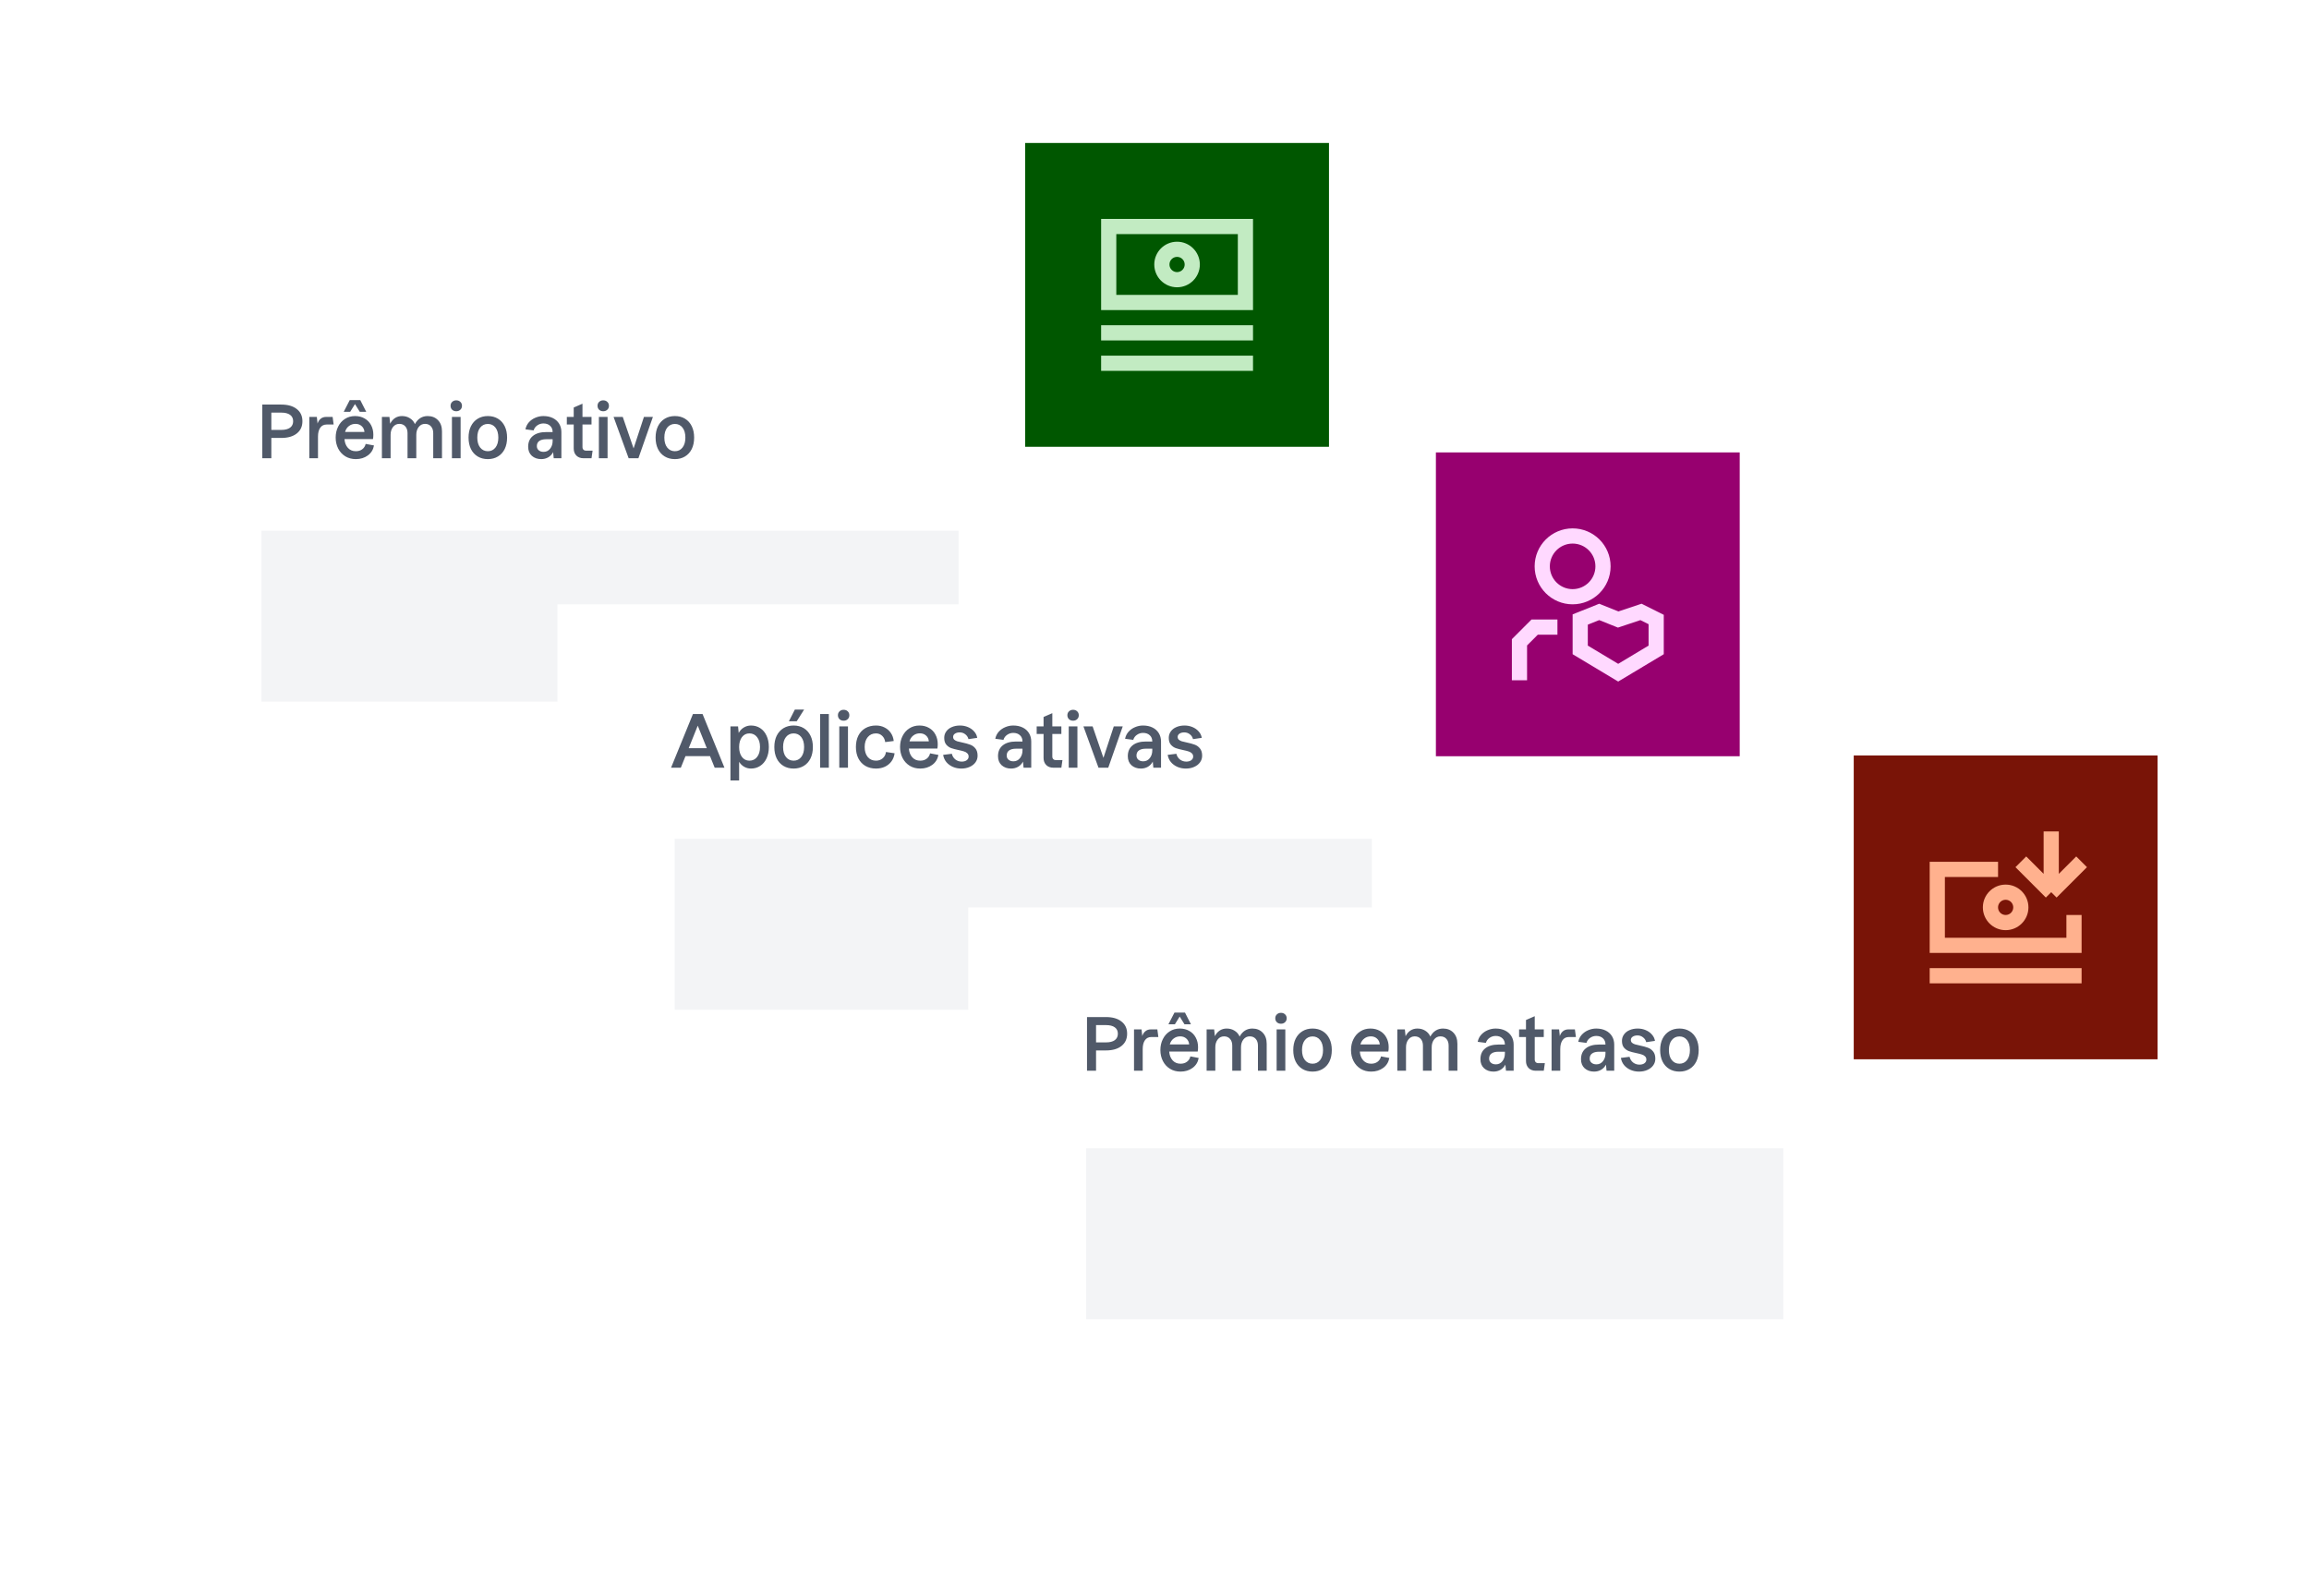
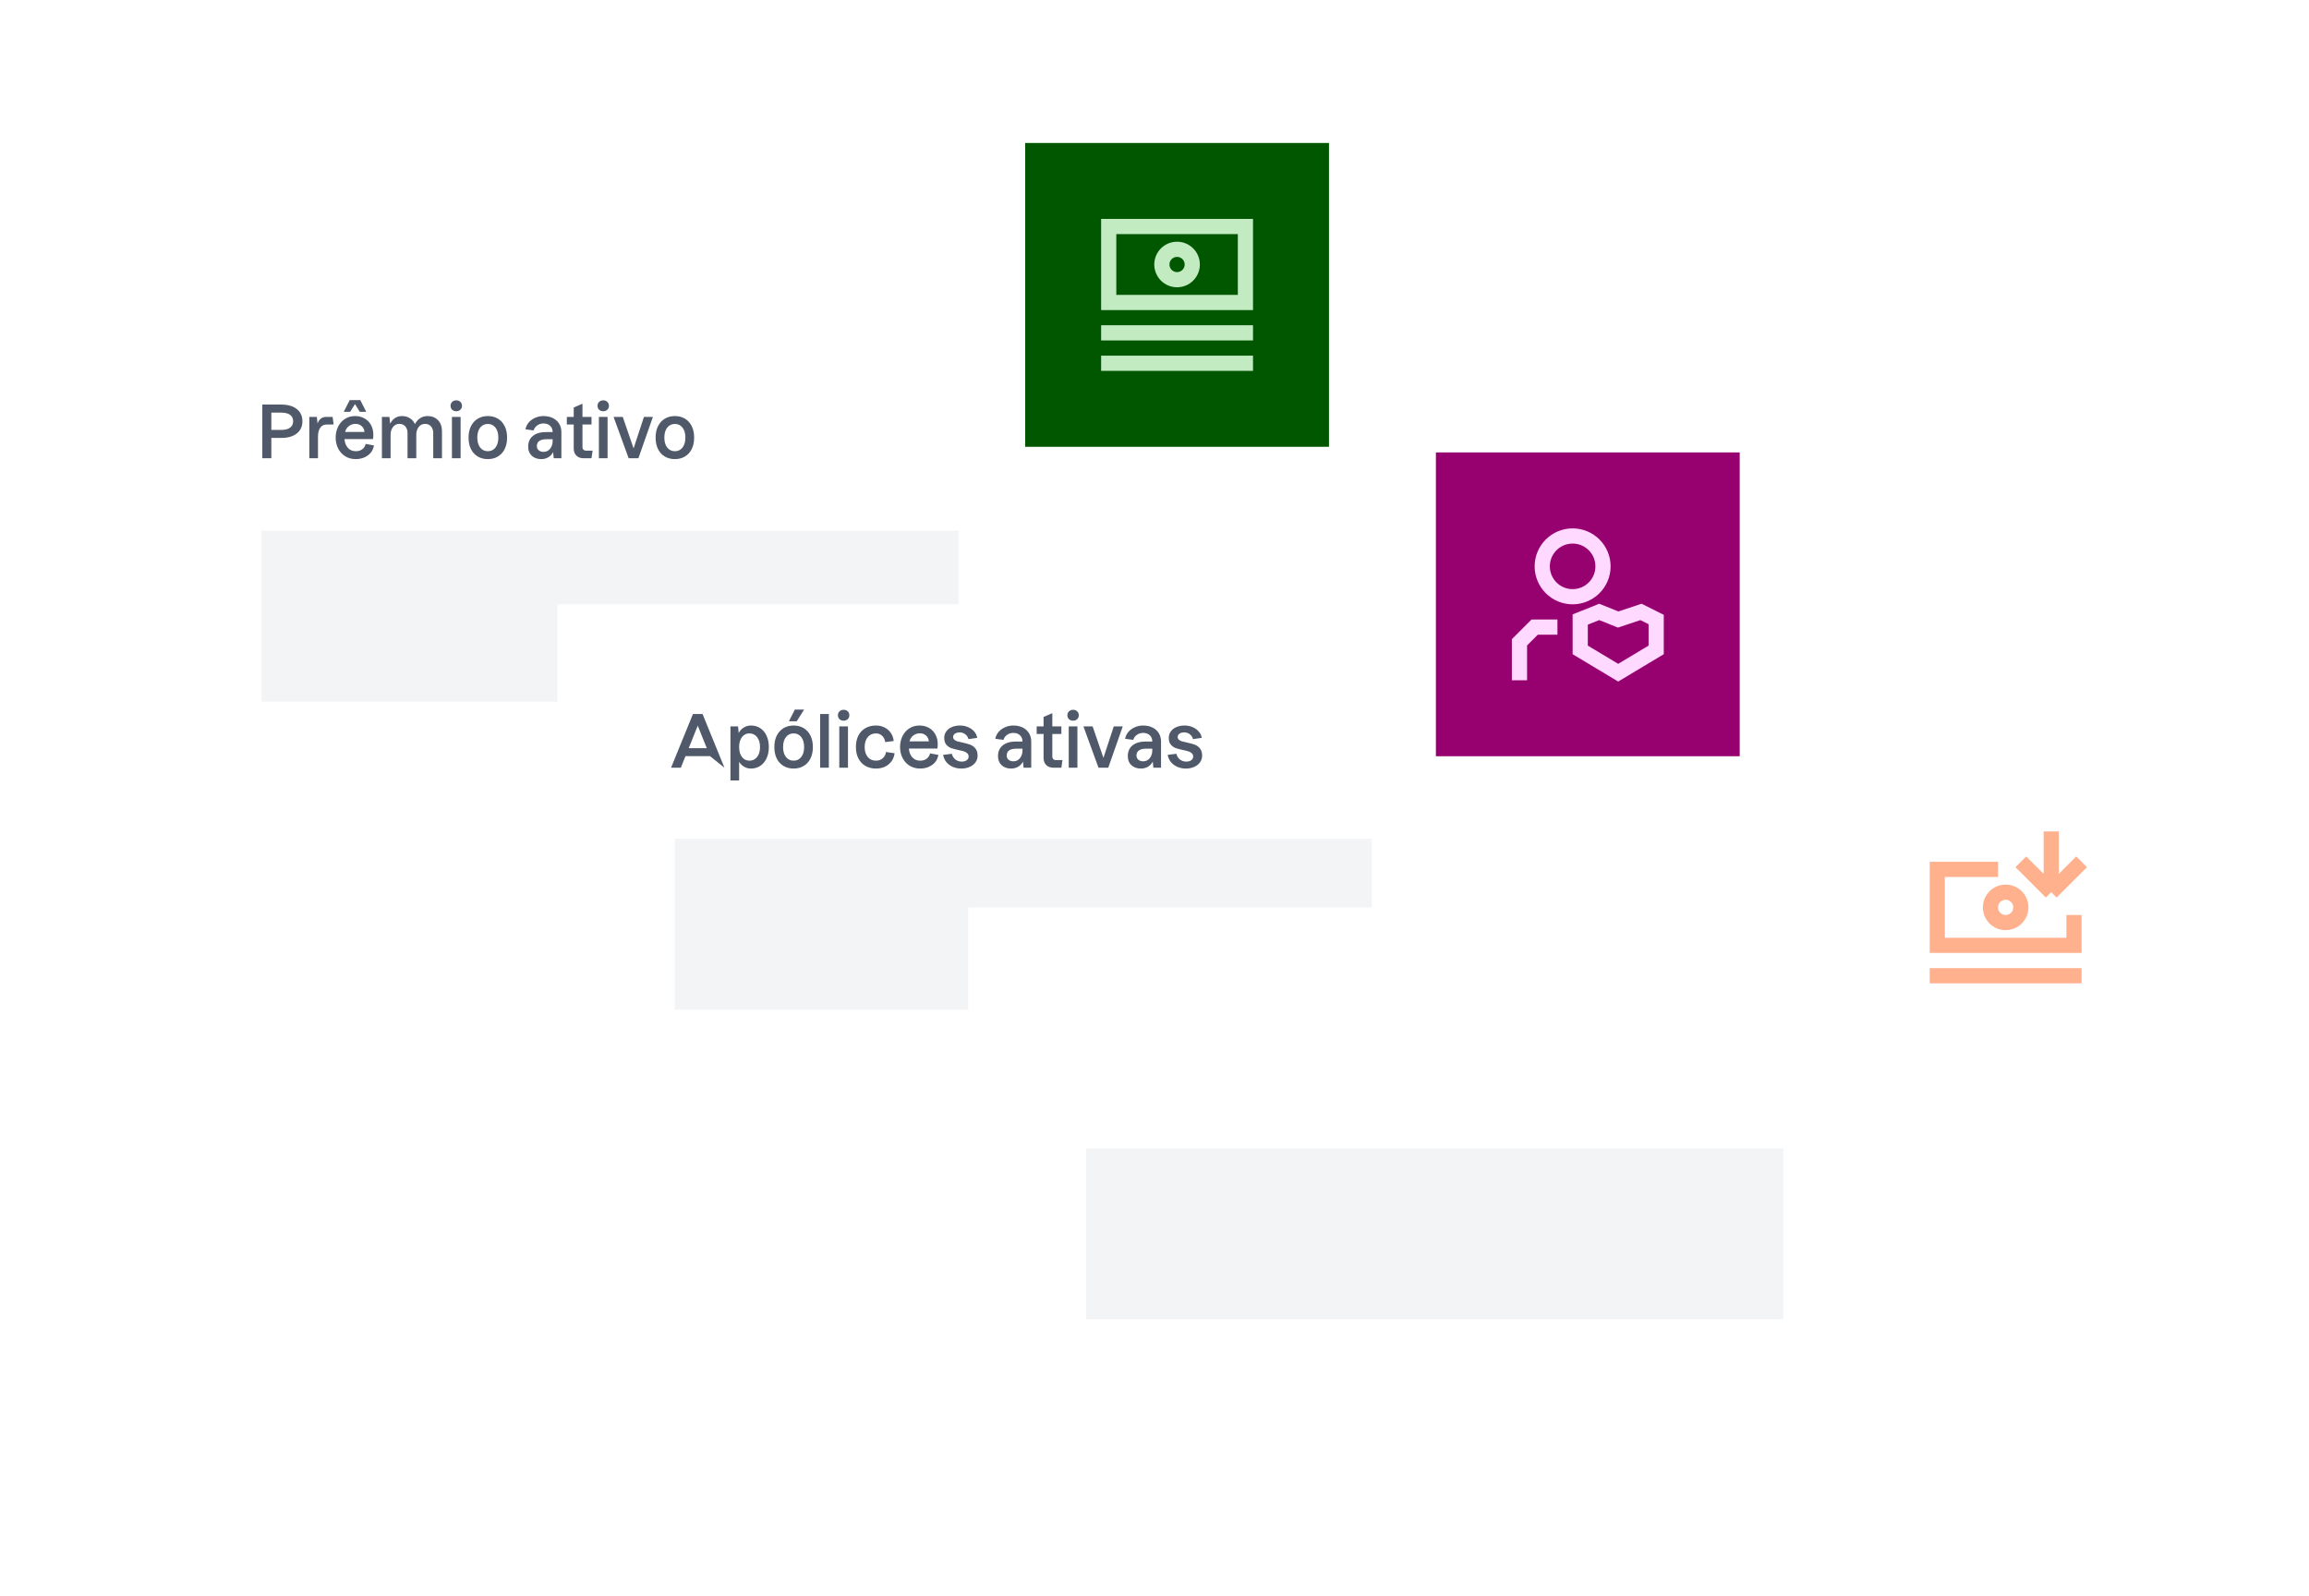
<svg xmlns="http://www.w3.org/2000/svg" width="259" height="179" viewBox="0 0 259 179" fill="none">
  <g filter="url(#filter0_d_2835_7579)">
    <rect width="115.931" height="60.374" transform="translate(16.102 25.076)" fill="white" />
    <path d="M31.547 37.38C32.288 37.38 32.867 37.546 33.286 37.879C33.71 38.206 33.922 38.663 33.922 39.248C33.922 39.833 33.71 40.291 33.286 40.624C32.867 40.957 32.288 41.123 31.547 41.123H30.436V43.401H29.422V37.38H31.547ZM31.547 40.222C31.977 40.222 32.307 40.139 32.537 39.972C32.768 39.8 32.883 39.559 32.883 39.248C32.883 38.936 32.768 38.698 32.537 38.531C32.307 38.365 31.977 38.282 31.547 38.282H30.436V40.222H31.547ZM34.695 38.765H35.54L35.621 39.513C35.691 39.282 35.809 39.1 35.975 38.966C36.141 38.832 36.343 38.765 36.579 38.765H37.311L37.424 39.618H36.643C36.327 39.618 36.085 39.739 35.919 39.98C35.752 40.222 35.669 40.552 35.669 40.97V43.401H34.695V38.765ZM39.914 43.498C39.469 43.498 39.074 43.393 38.731 43.184C38.387 42.969 38.122 42.68 37.934 42.315C37.746 41.944 37.652 41.534 37.652 41.083C37.652 40.632 37.743 40.224 37.926 39.859C38.108 39.489 38.363 39.199 38.691 38.99C39.023 38.775 39.402 38.668 39.826 38.668C40.233 38.668 40.593 38.759 40.904 38.942C41.215 39.119 41.454 39.366 41.621 39.682C41.792 39.999 41.878 40.358 41.878 40.761C41.878 40.949 41.865 41.112 41.838 41.252H38.642C38.669 41.654 38.795 41.982 39.021 42.234C39.246 42.486 39.544 42.612 39.914 42.612C40.199 42.612 40.437 42.54 40.63 42.395C40.829 42.25 40.958 42.049 41.017 41.791L41.951 41.968C41.865 42.441 41.634 42.814 41.258 43.087C40.883 43.361 40.435 43.498 39.914 43.498ZM39.23 36.881H40.413L41.081 38.193H40.357L39.818 37.324L39.278 38.193H38.554L39.23 36.881ZM40.88 40.447C40.859 40.179 40.754 39.961 40.566 39.795C40.384 39.629 40.153 39.545 39.874 39.545C39.595 39.545 39.351 39.626 39.141 39.787C38.932 39.943 38.787 40.163 38.707 40.447H40.88ZM48.595 40.584C48.595 40.267 48.512 40.015 48.345 39.827C48.179 39.639 47.956 39.545 47.677 39.545C47.382 39.545 47.143 39.663 46.961 39.9C46.784 40.13 46.695 40.42 46.695 40.769V43.401H45.713V40.584C45.713 40.267 45.63 40.015 45.464 39.827C45.297 39.639 45.074 39.545 44.795 39.545C44.5 39.545 44.261 39.663 44.079 39.9C43.902 40.13 43.813 40.42 43.813 40.769V43.401H42.839V38.765H43.684L43.765 39.529C43.899 39.256 44.079 39.044 44.304 38.893C44.535 38.743 44.795 38.668 45.085 38.668C45.423 38.668 45.718 38.748 45.971 38.91C46.228 39.065 46.419 39.285 46.542 39.57C46.703 39.269 46.904 39.044 47.146 38.893C47.387 38.743 47.661 38.668 47.967 38.668C48.45 38.668 48.839 38.824 49.134 39.135C49.429 39.441 49.577 39.857 49.577 40.383V43.401H48.595V40.584ZM51.667 43.401H50.693V38.765H51.667V43.401ZM50.54 37.517C50.54 37.34 50.599 37.195 50.717 37.082C50.84 36.964 50.993 36.905 51.176 36.905C51.363 36.905 51.516 36.962 51.634 37.074C51.758 37.187 51.819 37.334 51.819 37.517C51.819 37.699 51.758 37.847 51.634 37.96C51.516 38.072 51.363 38.129 51.176 38.129C50.993 38.129 50.84 38.072 50.717 37.96C50.599 37.842 50.54 37.694 50.54 37.517ZM54.722 43.498C54.288 43.498 53.907 43.399 53.579 43.2C53.252 43.002 53 42.722 52.823 42.363C52.645 41.998 52.557 41.571 52.557 41.083C52.557 40.6 52.645 40.176 52.823 39.811C53.005 39.446 53.26 39.164 53.587 38.966C53.915 38.767 54.293 38.668 54.722 38.668C55.152 38.668 55.53 38.767 55.857 38.966C56.185 39.164 56.437 39.446 56.614 39.811C56.791 40.171 56.88 40.595 56.88 41.083C56.88 41.571 56.791 41.998 56.614 42.363C56.437 42.722 56.185 43.002 55.857 43.2C55.53 43.399 55.152 43.498 54.722 43.498ZM53.539 41.083C53.539 41.555 53.646 41.928 53.861 42.202C54.081 42.476 54.368 42.612 54.722 42.612C55.077 42.612 55.361 42.476 55.576 42.202C55.79 41.928 55.898 41.555 55.898 41.083C55.898 40.611 55.79 40.238 55.576 39.964C55.361 39.69 55.077 39.553 54.722 39.553C54.368 39.553 54.081 39.69 53.861 39.964C53.646 40.238 53.539 40.611 53.539 41.083ZM62.045 42.717C61.916 42.964 61.734 43.157 61.498 43.297C61.262 43.431 60.999 43.498 60.709 43.498C60.285 43.498 59.934 43.374 59.654 43.128C59.381 42.875 59.244 42.537 59.244 42.113C59.244 41.587 59.421 41.182 59.775 40.898C60.129 40.608 60.631 40.463 61.281 40.463H61.989C61.989 40.168 61.895 39.935 61.707 39.763C61.519 39.586 61.267 39.497 60.95 39.497C60.704 39.497 60.475 39.57 60.266 39.715C60.062 39.854 59.925 40.042 59.856 40.278L58.938 40.157C58.997 39.857 59.126 39.594 59.324 39.368C59.528 39.143 59.773 38.971 60.057 38.853C60.347 38.73 60.645 38.668 60.95 38.668C61.353 38.668 61.707 38.743 62.013 38.893C62.319 39.044 62.555 39.256 62.721 39.529C62.888 39.803 62.971 40.117 62.971 40.471V43.401H62.11L62.045 42.717ZM60.218 42.041C60.218 42.234 60.288 42.39 60.427 42.508C60.567 42.626 60.749 42.685 60.975 42.685C61.275 42.685 61.519 42.567 61.707 42.331C61.895 42.095 61.989 41.805 61.989 41.461V41.268H61.272C60.929 41.268 60.666 41.335 60.483 41.469C60.306 41.598 60.218 41.789 60.218 42.041ZM65.449 43.401C65.121 43.401 64.856 43.302 64.652 43.103C64.453 42.9 64.354 42.634 64.354 42.307V39.618H63.581V38.765H64.354V37.71L65.336 37.283V38.765H66.35V39.618H65.336V42.17C65.336 42.282 65.371 42.374 65.441 42.443C65.51 42.513 65.599 42.548 65.706 42.548H66.471L66.35 43.401H65.449ZM68.151 43.401H67.177V38.765H68.151V43.401ZM67.025 37.517C67.025 37.34 67.084 37.195 67.202 37.082C67.325 36.964 67.478 36.905 67.66 36.905C67.848 36.905 68.001 36.962 68.119 37.074C68.243 37.187 68.305 37.334 68.305 37.517C68.305 37.699 68.243 37.847 68.119 37.96C68.001 38.072 67.848 38.129 67.66 38.129C67.478 38.129 67.325 38.072 67.202 37.96C67.084 37.842 67.025 37.694 67.025 37.517ZM68.825 38.765H69.855L71.07 42.298L72.23 38.765H73.236L71.61 43.401H70.515L68.825 38.765ZM75.704 43.498C75.269 43.498 74.888 43.399 74.561 43.2C74.233 43.002 73.981 42.722 73.804 42.363C73.627 41.998 73.538 41.571 73.538 41.083C73.538 40.6 73.627 40.176 73.804 39.811C73.987 39.446 74.242 39.164 74.569 38.966C74.896 38.767 75.275 38.668 75.704 38.668C76.133 38.668 76.512 38.767 76.839 38.966C77.166 39.164 77.418 39.446 77.596 39.811C77.773 40.171 77.861 40.595 77.861 41.083C77.861 41.571 77.773 41.998 77.596 42.363C77.418 42.722 77.166 43.002 76.839 43.2C76.512 43.399 76.133 43.498 75.704 43.498ZM74.52 41.083C74.52 41.555 74.628 41.928 74.843 42.202C75.063 42.476 75.35 42.612 75.704 42.612C76.058 42.612 76.343 42.476 76.557 42.202C76.772 41.928 76.879 41.555 76.879 41.083C76.879 40.611 76.772 40.238 76.557 39.964C76.343 39.69 76.058 39.553 75.704 39.553C75.35 39.553 75.063 39.69 74.843 39.964C74.628 40.238 74.52 40.611 74.52 41.083Z" fill="#505969" />
    <rect width="78.201" height="19.171" transform="translate(29.328 51.526)" fill="#F3F4F6" />
    <rect width="34.079" height="34.079" transform="translate(114.992 8.037)" fill="#005700" />
    <path d="M123.512 29.336H140.551M123.512 32.744H140.551M133.735 21.668C133.735 22.609 132.972 23.372 132.031 23.372C131.09 23.372 130.327 22.609 130.327 21.668C130.327 20.727 131.09 19.964 132.031 19.964C132.972 19.964 133.735 20.727 133.735 21.668ZM124.364 17.408H139.699V25.928H124.364V17.408Z" stroke="#C2EBC2" stroke-width="1.704" />
  </g>
  <g filter="url(#filter1_d_2835_7579)">
    <rect width="115.573" height="60.374" transform="translate(62.531 59.787)" fill="white" />
-     <path d="M77.727 72.091H78.806L81.261 78.112H80.166L79.643 76.816H76.89L76.367 78.112H75.272L77.727 72.091ZM79.281 75.922L78.267 73.395L77.252 75.922H79.281ZM82.788 73.475L82.86 74.216C83 73.953 83.19 73.749 83.432 73.604C83.679 73.454 83.947 73.379 84.237 73.379C84.628 73.379 84.975 73.478 85.275 73.676C85.581 73.875 85.817 74.157 85.984 74.522C86.155 74.886 86.241 75.311 86.241 75.793C86.241 76.276 86.155 76.7 85.984 77.065C85.812 77.43 85.573 77.712 85.267 77.911C84.966 78.109 84.623 78.208 84.237 78.208C83.963 78.208 83.708 78.141 83.472 78.007C83.241 77.873 83.053 77.688 82.908 77.452V79.545H81.934V73.475H82.788ZM82.908 75.793C82.908 76.255 83.013 76.625 83.222 76.904C83.437 77.183 83.716 77.323 84.06 77.323C84.419 77.323 84.706 77.186 84.921 76.912C85.141 76.633 85.251 76.26 85.251 75.793C85.251 75.327 85.141 74.956 84.921 74.683C84.706 74.403 84.419 74.264 84.06 74.264C83.716 74.264 83.437 74.403 83.222 74.683C83.013 74.962 82.908 75.332 82.908 75.793ZM89.022 78.208C88.588 78.208 88.207 78.109 87.879 77.911C87.552 77.712 87.299 77.433 87.122 77.073C86.945 76.709 86.857 76.282 86.857 75.793C86.857 75.311 86.945 74.886 87.122 74.522C87.305 74.157 87.56 73.875 87.887 73.676C88.215 73.478 88.593 73.379 89.022 73.379C89.451 73.379 89.83 73.478 90.157 73.676C90.485 73.875 90.737 74.157 90.914 74.522C91.091 74.881 91.18 75.305 91.18 75.793C91.18 76.282 91.091 76.709 90.914 77.073C90.737 77.433 90.485 77.712 90.157 77.911C89.83 78.109 89.451 78.208 89.022 78.208ZM87.839 75.793C87.839 76.266 87.946 76.639 88.161 76.912C88.381 77.186 88.668 77.323 89.022 77.323C89.376 77.323 89.661 77.186 89.876 76.912C90.09 76.639 90.198 76.266 90.198 75.793C90.198 75.321 90.09 74.948 89.876 74.674C89.661 74.401 89.376 74.264 89.022 74.264C88.668 74.264 88.381 74.401 88.161 74.674C87.946 74.948 87.839 75.321 87.839 75.793ZM89.159 71.591H90.198L89.368 72.904H88.491L89.159 71.591ZM92.971 78.112H91.997V72.091H92.971V78.112ZM95.117 78.112H94.143V73.475H95.117V78.112ZM93.99 72.227C93.99 72.05 94.049 71.905 94.167 71.793C94.29 71.675 94.443 71.616 94.626 71.616C94.814 71.616 94.967 71.672 95.085 71.785C95.208 71.897 95.27 72.045 95.27 72.227C95.27 72.41 95.208 72.557 95.085 72.67C94.967 72.783 94.814 72.839 94.626 72.839C94.443 72.839 94.29 72.783 94.167 72.67C94.049 72.552 93.99 72.404 93.99 72.227ZM98.261 78.208C97.81 78.208 97.413 78.109 97.07 77.911C96.732 77.712 96.469 77.43 96.281 77.065C96.098 76.7 96.007 76.276 96.007 75.793C96.007 75.305 96.098 74.879 96.281 74.513C96.469 74.149 96.732 73.87 97.07 73.676C97.413 73.478 97.81 73.379 98.261 73.379C98.621 73.379 98.943 73.454 99.227 73.604C99.517 73.749 99.75 73.953 99.927 74.216C100.105 74.479 100.212 74.779 100.249 75.117L99.292 75.238C99.254 74.948 99.141 74.715 98.954 74.538C98.766 74.355 98.535 74.264 98.261 74.264C97.875 74.264 97.566 74.403 97.335 74.683C97.105 74.956 96.989 75.327 96.989 75.793C96.989 76.26 97.105 76.633 97.335 76.912C97.566 77.186 97.875 77.323 98.261 77.323C98.556 77.323 98.806 77.234 99.01 77.057C99.219 76.88 99.343 76.644 99.38 76.349L100.346 76.494C100.303 76.832 100.188 77.132 100 77.395C99.812 77.653 99.568 77.854 99.267 77.999C98.967 78.139 98.632 78.208 98.261 78.208ZM103.222 78.208C102.776 78.208 102.382 78.104 102.038 77.894C101.695 77.68 101.429 77.39 101.242 77.025C101.054 76.655 100.96 76.244 100.96 75.793C100.96 75.343 101.051 74.935 101.233 74.57C101.416 74.2 101.671 73.91 101.998 73.701C102.331 73.486 102.709 73.379 103.133 73.379C103.541 73.379 103.901 73.47 104.212 73.652C104.523 73.829 104.762 74.076 104.928 74.393C105.1 74.709 105.186 75.069 105.186 75.472C105.186 75.659 105.173 75.823 105.146 75.963H101.95C101.977 76.365 102.103 76.692 102.328 76.945C102.554 77.197 102.851 77.323 103.222 77.323C103.506 77.323 103.745 77.251 103.938 77.106C104.137 76.961 104.266 76.759 104.325 76.502L105.258 76.679C105.173 77.151 104.942 77.524 104.566 77.798C104.19 78.072 103.742 78.208 103.222 78.208ZM104.188 75.157C104.166 74.889 104.062 74.672 103.874 74.505C103.691 74.339 103.461 74.256 103.182 74.256C102.902 74.256 102.658 74.336 102.449 74.497C102.24 74.653 102.095 74.873 102.014 75.157H104.188ZM107.829 78.208C107.486 78.208 107.166 78.144 106.871 78.015C106.581 77.886 106.34 77.707 106.147 77.476C105.959 77.24 105.841 76.971 105.793 76.671L106.767 76.55C106.831 76.819 106.965 77.033 107.169 77.194C107.378 77.35 107.612 77.428 107.869 77.428C108.106 77.428 108.293 77.377 108.433 77.275C108.578 77.167 108.65 77.031 108.65 76.864C108.65 76.709 108.599 76.585 108.497 76.494C108.401 76.397 108.277 76.327 108.127 76.284C107.982 76.236 107.781 76.185 107.523 76.132C107.185 76.062 106.909 75.989 106.694 75.914C106.479 75.834 106.294 75.702 106.139 75.52C105.988 75.337 105.913 75.085 105.913 74.763C105.913 74.495 105.988 74.256 106.139 74.047C106.289 73.832 106.498 73.668 106.767 73.556C107.035 73.438 107.341 73.379 107.684 73.379C108.001 73.379 108.299 73.438 108.578 73.556C108.857 73.674 109.088 73.837 109.27 74.047C109.458 74.256 109.573 74.495 109.616 74.763L108.634 74.908C108.575 74.677 108.454 74.495 108.272 74.361C108.095 74.221 107.888 74.151 107.652 74.151C107.432 74.151 107.252 74.2 107.113 74.296C106.979 74.387 106.911 74.508 106.911 74.658C106.911 74.787 106.954 74.892 107.04 74.972C107.131 75.047 107.241 75.106 107.37 75.15C107.504 75.187 107.695 75.233 107.942 75.286C108.301 75.361 108.594 75.442 108.819 75.528C109.05 75.608 109.246 75.748 109.407 75.946C109.573 76.145 109.656 76.419 109.656 76.767C109.656 77.047 109.576 77.296 109.415 77.516C109.259 77.731 109.042 77.9 108.763 78.023C108.489 78.147 108.178 78.208 107.829 78.208ZM114.748 77.428C114.619 77.674 114.437 77.868 114.201 78.007C113.965 78.141 113.702 78.208 113.412 78.208C112.988 78.208 112.636 78.085 112.357 77.838C112.084 77.586 111.947 77.248 111.947 76.824C111.947 76.298 112.124 75.893 112.478 75.608C112.832 75.319 113.334 75.174 113.983 75.174H114.692C114.692 74.879 114.598 74.645 114.41 74.473C114.222 74.296 113.97 74.208 113.653 74.208C113.406 74.208 113.178 74.28 112.969 74.425C112.765 74.564 112.628 74.752 112.559 74.989L111.641 74.868C111.7 74.567 111.829 74.304 112.027 74.079C112.231 73.853 112.475 73.682 112.76 73.564C113.05 73.44 113.347 73.379 113.653 73.379C114.056 73.379 114.41 73.454 114.716 73.604C115.022 73.754 115.258 73.966 115.424 74.24C115.591 74.513 115.674 74.828 115.674 75.182V78.112H114.813L114.748 77.428ZM112.921 76.751C112.921 76.945 112.991 77.1 113.13 77.218C113.27 77.336 113.452 77.395 113.677 77.395C113.978 77.395 114.222 77.277 114.41 77.041C114.598 76.805 114.692 76.515 114.692 76.172V75.979H113.975C113.632 75.979 113.369 76.046 113.186 76.18C113.009 76.309 112.921 76.499 112.921 76.751ZM118.152 78.112C117.824 78.112 117.559 78.013 117.355 77.814C117.156 77.61 117.057 77.344 117.057 77.017V74.328H116.284V73.475H117.057V72.421L118.039 71.994V73.475H119.053V74.328H118.039V76.88C118.039 76.993 118.074 77.084 118.144 77.154C118.213 77.224 118.302 77.258 118.409 77.258H119.174L119.053 78.112H118.152ZM120.854 78.112H119.88V73.475H120.854V78.112ZM119.727 72.227C119.727 72.05 119.787 71.905 119.905 71.793C120.028 71.675 120.181 71.616 120.363 71.616C120.551 71.616 120.704 71.672 120.822 71.785C120.946 71.897 121.007 72.045 121.007 72.227C121.007 72.41 120.946 72.557 120.822 72.67C120.704 72.783 120.551 72.839 120.363 72.839C120.181 72.839 120.028 72.783 119.905 72.67C119.787 72.552 119.727 72.404 119.727 72.227ZM121.527 73.475H122.558L123.773 77.009L124.933 73.475H125.939L124.313 78.112H123.218L121.527 73.475ZM129.307 77.428C129.178 77.674 128.996 77.868 128.76 78.007C128.524 78.141 128.261 78.208 127.971 78.208C127.547 78.208 127.195 78.085 126.916 77.838C126.643 77.586 126.506 77.248 126.506 76.824C126.506 76.298 126.683 75.893 127.037 75.608C127.391 75.319 127.893 75.174 128.542 75.174H129.251C129.251 74.879 129.157 74.645 128.969 74.473C128.781 74.296 128.529 74.208 128.212 74.208C127.965 74.208 127.737 74.28 127.528 74.425C127.324 74.564 127.187 74.752 127.118 74.989L126.2 74.868C126.259 74.567 126.388 74.304 126.586 74.079C126.79 73.853 127.034 73.682 127.319 73.564C127.609 73.44 127.906 73.379 128.212 73.379C128.615 73.379 128.969 73.454 129.275 73.604C129.581 73.754 129.817 73.966 129.983 74.24C130.15 74.513 130.233 74.828 130.233 75.182V78.112H129.371L129.307 77.428ZM127.48 76.751C127.48 76.945 127.55 77.1 127.689 77.218C127.829 77.336 128.011 77.395 128.236 77.395C128.537 77.395 128.781 77.277 128.969 77.041C129.157 76.805 129.251 76.515 129.251 76.172V75.979H128.534C128.191 75.979 127.928 76.046 127.745 76.18C127.568 76.309 127.48 76.499 127.48 76.751ZM133.016 78.208C132.673 78.208 132.354 78.144 132.058 78.015C131.769 77.886 131.527 77.707 131.334 77.476C131.146 77.24 131.028 76.971 130.98 76.671L131.954 76.55C132.018 76.819 132.152 77.033 132.356 77.194C132.566 77.35 132.799 77.428 133.057 77.428C133.293 77.428 133.481 77.377 133.62 77.275C133.765 77.167 133.838 77.031 133.838 76.864C133.838 76.709 133.787 76.585 133.685 76.494C133.588 76.397 133.465 76.327 133.314 76.284C133.169 76.236 132.968 76.185 132.711 76.132C132.372 76.062 132.096 75.989 131.881 75.914C131.667 75.834 131.482 75.702 131.326 75.52C131.176 75.337 131.101 75.085 131.101 74.763C131.101 74.495 131.176 74.256 131.326 74.047C131.476 73.832 131.686 73.668 131.954 73.556C132.222 73.438 132.528 73.379 132.872 73.379C133.188 73.379 133.486 73.438 133.765 73.556C134.044 73.674 134.275 73.837 134.457 74.047C134.645 74.256 134.761 74.495 134.803 74.763L133.821 74.908C133.762 74.677 133.642 74.495 133.459 74.361C133.282 74.221 133.075 74.151 132.839 74.151C132.619 74.151 132.44 74.2 132.3 74.296C132.166 74.387 132.099 74.508 132.099 74.658C132.099 74.787 132.142 74.892 132.228 74.972C132.319 75.047 132.429 75.106 132.558 75.15C132.692 75.187 132.882 75.233 133.129 75.286C133.489 75.361 133.781 75.442 134.007 75.528C134.237 75.608 134.433 75.748 134.594 75.946C134.761 76.145 134.844 76.419 134.844 76.767C134.844 77.047 134.763 77.296 134.602 77.516C134.447 77.731 134.229 77.9 133.95 78.023C133.677 78.147 133.365 78.208 133.016 78.208Z" fill="#505969" />
+     <path d="M77.727 72.091H78.806L81.261 78.112L79.643 76.816H76.89L76.367 78.112H75.272L77.727 72.091ZM79.281 75.922L78.267 73.395L77.252 75.922H79.281ZM82.788 73.475L82.86 74.216C83 73.953 83.19 73.749 83.432 73.604C83.679 73.454 83.947 73.379 84.237 73.379C84.628 73.379 84.975 73.478 85.275 73.676C85.581 73.875 85.817 74.157 85.984 74.522C86.155 74.886 86.241 75.311 86.241 75.793C86.241 76.276 86.155 76.7 85.984 77.065C85.812 77.43 85.573 77.712 85.267 77.911C84.966 78.109 84.623 78.208 84.237 78.208C83.963 78.208 83.708 78.141 83.472 78.007C83.241 77.873 83.053 77.688 82.908 77.452V79.545H81.934V73.475H82.788ZM82.908 75.793C82.908 76.255 83.013 76.625 83.222 76.904C83.437 77.183 83.716 77.323 84.06 77.323C84.419 77.323 84.706 77.186 84.921 76.912C85.141 76.633 85.251 76.26 85.251 75.793C85.251 75.327 85.141 74.956 84.921 74.683C84.706 74.403 84.419 74.264 84.06 74.264C83.716 74.264 83.437 74.403 83.222 74.683C83.013 74.962 82.908 75.332 82.908 75.793ZM89.022 78.208C88.588 78.208 88.207 78.109 87.879 77.911C87.552 77.712 87.299 77.433 87.122 77.073C86.945 76.709 86.857 76.282 86.857 75.793C86.857 75.311 86.945 74.886 87.122 74.522C87.305 74.157 87.56 73.875 87.887 73.676C88.215 73.478 88.593 73.379 89.022 73.379C89.451 73.379 89.83 73.478 90.157 73.676C90.485 73.875 90.737 74.157 90.914 74.522C91.091 74.881 91.18 75.305 91.18 75.793C91.18 76.282 91.091 76.709 90.914 77.073C90.737 77.433 90.485 77.712 90.157 77.911C89.83 78.109 89.451 78.208 89.022 78.208ZM87.839 75.793C87.839 76.266 87.946 76.639 88.161 76.912C88.381 77.186 88.668 77.323 89.022 77.323C89.376 77.323 89.661 77.186 89.876 76.912C90.09 76.639 90.198 76.266 90.198 75.793C90.198 75.321 90.09 74.948 89.876 74.674C89.661 74.401 89.376 74.264 89.022 74.264C88.668 74.264 88.381 74.401 88.161 74.674C87.946 74.948 87.839 75.321 87.839 75.793ZM89.159 71.591H90.198L89.368 72.904H88.491L89.159 71.591ZM92.971 78.112H91.997V72.091H92.971V78.112ZM95.117 78.112H94.143V73.475H95.117V78.112ZM93.99 72.227C93.99 72.05 94.049 71.905 94.167 71.793C94.29 71.675 94.443 71.616 94.626 71.616C94.814 71.616 94.967 71.672 95.085 71.785C95.208 71.897 95.27 72.045 95.27 72.227C95.27 72.41 95.208 72.557 95.085 72.67C94.967 72.783 94.814 72.839 94.626 72.839C94.443 72.839 94.29 72.783 94.167 72.67C94.049 72.552 93.99 72.404 93.99 72.227ZM98.261 78.208C97.81 78.208 97.413 78.109 97.07 77.911C96.732 77.712 96.469 77.43 96.281 77.065C96.098 76.7 96.007 76.276 96.007 75.793C96.007 75.305 96.098 74.879 96.281 74.513C96.469 74.149 96.732 73.87 97.07 73.676C97.413 73.478 97.81 73.379 98.261 73.379C98.621 73.379 98.943 73.454 99.227 73.604C99.517 73.749 99.75 73.953 99.927 74.216C100.105 74.479 100.212 74.779 100.249 75.117L99.292 75.238C99.254 74.948 99.141 74.715 98.954 74.538C98.766 74.355 98.535 74.264 98.261 74.264C97.875 74.264 97.566 74.403 97.335 74.683C97.105 74.956 96.989 75.327 96.989 75.793C96.989 76.26 97.105 76.633 97.335 76.912C97.566 77.186 97.875 77.323 98.261 77.323C98.556 77.323 98.806 77.234 99.01 77.057C99.219 76.88 99.343 76.644 99.38 76.349L100.346 76.494C100.303 76.832 100.188 77.132 100 77.395C99.812 77.653 99.568 77.854 99.267 77.999C98.967 78.139 98.632 78.208 98.261 78.208ZM103.222 78.208C102.776 78.208 102.382 78.104 102.038 77.894C101.695 77.68 101.429 77.39 101.242 77.025C101.054 76.655 100.96 76.244 100.96 75.793C100.96 75.343 101.051 74.935 101.233 74.57C101.416 74.2 101.671 73.91 101.998 73.701C102.331 73.486 102.709 73.379 103.133 73.379C103.541 73.379 103.901 73.47 104.212 73.652C104.523 73.829 104.762 74.076 104.928 74.393C105.1 74.709 105.186 75.069 105.186 75.472C105.186 75.659 105.173 75.823 105.146 75.963H101.95C101.977 76.365 102.103 76.692 102.328 76.945C102.554 77.197 102.851 77.323 103.222 77.323C103.506 77.323 103.745 77.251 103.938 77.106C104.137 76.961 104.266 76.759 104.325 76.502L105.258 76.679C105.173 77.151 104.942 77.524 104.566 77.798C104.19 78.072 103.742 78.208 103.222 78.208ZM104.188 75.157C104.166 74.889 104.062 74.672 103.874 74.505C103.691 74.339 103.461 74.256 103.182 74.256C102.902 74.256 102.658 74.336 102.449 74.497C102.24 74.653 102.095 74.873 102.014 75.157H104.188ZM107.829 78.208C107.486 78.208 107.166 78.144 106.871 78.015C106.581 77.886 106.34 77.707 106.147 77.476C105.959 77.24 105.841 76.971 105.793 76.671L106.767 76.55C106.831 76.819 106.965 77.033 107.169 77.194C107.378 77.35 107.612 77.428 107.869 77.428C108.106 77.428 108.293 77.377 108.433 77.275C108.578 77.167 108.65 77.031 108.65 76.864C108.65 76.709 108.599 76.585 108.497 76.494C108.401 76.397 108.277 76.327 108.127 76.284C107.982 76.236 107.781 76.185 107.523 76.132C107.185 76.062 106.909 75.989 106.694 75.914C106.479 75.834 106.294 75.702 106.139 75.52C105.988 75.337 105.913 75.085 105.913 74.763C105.913 74.495 105.988 74.256 106.139 74.047C106.289 73.832 106.498 73.668 106.767 73.556C107.035 73.438 107.341 73.379 107.684 73.379C108.001 73.379 108.299 73.438 108.578 73.556C108.857 73.674 109.088 73.837 109.27 74.047C109.458 74.256 109.573 74.495 109.616 74.763L108.634 74.908C108.575 74.677 108.454 74.495 108.272 74.361C108.095 74.221 107.888 74.151 107.652 74.151C107.432 74.151 107.252 74.2 107.113 74.296C106.979 74.387 106.911 74.508 106.911 74.658C106.911 74.787 106.954 74.892 107.04 74.972C107.131 75.047 107.241 75.106 107.37 75.15C107.504 75.187 107.695 75.233 107.942 75.286C108.301 75.361 108.594 75.442 108.819 75.528C109.05 75.608 109.246 75.748 109.407 75.946C109.573 76.145 109.656 76.419 109.656 76.767C109.656 77.047 109.576 77.296 109.415 77.516C109.259 77.731 109.042 77.9 108.763 78.023C108.489 78.147 108.178 78.208 107.829 78.208ZM114.748 77.428C114.619 77.674 114.437 77.868 114.201 78.007C113.965 78.141 113.702 78.208 113.412 78.208C112.988 78.208 112.636 78.085 112.357 77.838C112.084 77.586 111.947 77.248 111.947 76.824C111.947 76.298 112.124 75.893 112.478 75.608C112.832 75.319 113.334 75.174 113.983 75.174H114.692C114.692 74.879 114.598 74.645 114.41 74.473C114.222 74.296 113.97 74.208 113.653 74.208C113.406 74.208 113.178 74.28 112.969 74.425C112.765 74.564 112.628 74.752 112.559 74.989L111.641 74.868C111.7 74.567 111.829 74.304 112.027 74.079C112.231 73.853 112.475 73.682 112.76 73.564C113.05 73.44 113.347 73.379 113.653 73.379C114.056 73.379 114.41 73.454 114.716 73.604C115.022 73.754 115.258 73.966 115.424 74.24C115.591 74.513 115.674 74.828 115.674 75.182V78.112H114.813L114.748 77.428ZM112.921 76.751C112.921 76.945 112.991 77.1 113.13 77.218C113.27 77.336 113.452 77.395 113.677 77.395C113.978 77.395 114.222 77.277 114.41 77.041C114.598 76.805 114.692 76.515 114.692 76.172V75.979H113.975C113.632 75.979 113.369 76.046 113.186 76.18C113.009 76.309 112.921 76.499 112.921 76.751ZM118.152 78.112C117.824 78.112 117.559 78.013 117.355 77.814C117.156 77.61 117.057 77.344 117.057 77.017V74.328H116.284V73.475H117.057V72.421L118.039 71.994V73.475H119.053V74.328H118.039V76.88C118.039 76.993 118.074 77.084 118.144 77.154C118.213 77.224 118.302 77.258 118.409 77.258H119.174L119.053 78.112H118.152ZM120.854 78.112H119.88V73.475H120.854V78.112ZM119.727 72.227C119.727 72.05 119.787 71.905 119.905 71.793C120.028 71.675 120.181 71.616 120.363 71.616C120.551 71.616 120.704 71.672 120.822 71.785C120.946 71.897 121.007 72.045 121.007 72.227C121.007 72.41 120.946 72.557 120.822 72.67C120.704 72.783 120.551 72.839 120.363 72.839C120.181 72.839 120.028 72.783 119.905 72.67C119.787 72.552 119.727 72.404 119.727 72.227ZM121.527 73.475H122.558L123.773 77.009L124.933 73.475H125.939L124.313 78.112H123.218L121.527 73.475ZM129.307 77.428C129.178 77.674 128.996 77.868 128.76 78.007C128.524 78.141 128.261 78.208 127.971 78.208C127.547 78.208 127.195 78.085 126.916 77.838C126.643 77.586 126.506 77.248 126.506 76.824C126.506 76.298 126.683 75.893 127.037 75.608C127.391 75.319 127.893 75.174 128.542 75.174H129.251C129.251 74.879 129.157 74.645 128.969 74.473C128.781 74.296 128.529 74.208 128.212 74.208C127.965 74.208 127.737 74.28 127.528 74.425C127.324 74.564 127.187 74.752 127.118 74.989L126.2 74.868C126.259 74.567 126.388 74.304 126.586 74.079C126.79 73.853 127.034 73.682 127.319 73.564C127.609 73.44 127.906 73.379 128.212 73.379C128.615 73.379 128.969 73.454 129.275 73.604C129.581 73.754 129.817 73.966 129.983 74.24C130.15 74.513 130.233 74.828 130.233 75.182V78.112H129.371L129.307 77.428ZM127.48 76.751C127.48 76.945 127.55 77.1 127.689 77.218C127.829 77.336 128.011 77.395 128.236 77.395C128.537 77.395 128.781 77.277 128.969 77.041C129.157 76.805 129.251 76.515 129.251 76.172V75.979H128.534C128.191 75.979 127.928 76.046 127.745 76.18C127.568 76.309 127.48 76.499 127.48 76.751ZM133.016 78.208C132.673 78.208 132.354 78.144 132.058 78.015C131.769 77.886 131.527 77.707 131.334 77.476C131.146 77.24 131.028 76.971 130.98 76.671L131.954 76.55C132.018 76.819 132.152 77.033 132.356 77.194C132.566 77.35 132.799 77.428 133.057 77.428C133.293 77.428 133.481 77.377 133.62 77.275C133.765 77.167 133.838 77.031 133.838 76.864C133.838 76.709 133.787 76.585 133.685 76.494C133.588 76.397 133.465 76.327 133.314 76.284C133.169 76.236 132.968 76.185 132.711 76.132C132.372 76.062 132.096 75.989 131.881 75.914C131.667 75.834 131.482 75.702 131.326 75.52C131.176 75.337 131.101 75.085 131.101 74.763C131.101 74.495 131.176 74.256 131.326 74.047C131.476 73.832 131.686 73.668 131.954 73.556C132.222 73.438 132.528 73.379 132.872 73.379C133.188 73.379 133.486 73.438 133.765 73.556C134.044 73.674 134.275 73.837 134.457 74.047C134.645 74.256 134.761 74.495 134.803 74.763L133.821 74.908C133.762 74.677 133.642 74.495 133.459 74.361C133.282 74.221 133.075 74.151 132.839 74.151C132.619 74.151 132.44 74.2 132.3 74.296C132.166 74.387 132.099 74.508 132.099 74.658C132.099 74.787 132.142 74.892 132.228 74.972C132.319 75.047 132.429 75.106 132.558 75.15C132.692 75.187 132.882 75.233 133.129 75.286C133.489 75.361 133.781 75.442 134.007 75.528C134.237 75.608 134.433 75.748 134.594 75.946C134.761 76.145 134.844 76.419 134.844 76.767C134.844 77.047 134.763 77.296 134.602 77.516C134.447 77.731 134.229 77.9 133.95 78.023C133.677 78.147 133.365 78.208 133.016 78.208Z" fill="#505969" />
    <rect width="78.201" height="19.171" transform="translate(75.682 86.091)" fill="#F3F4F6" />
    <rect width="34.079" height="34.079" transform="translate(161.064 42.747)" fill="#97006F" />
    <path d="M174.697 62.342H172.141L170.438 64.046V68.306M179.809 55.526C179.809 57.409 178.283 58.934 176.401 58.934C174.519 58.934 172.993 57.409 172.993 55.526C172.993 53.644 174.519 52.119 176.401 52.119C178.283 52.119 179.809 53.644 179.809 55.526ZM181.513 61.49L184.069 60.638L185.773 61.49V64.898L181.513 67.454L177.253 64.898V61.49L179.383 60.638L181.513 61.49Z" stroke="#FFD9FF" stroke-width="1.704" />
  </g>
  <g filter="url(#filter2_d_2835_7579)">
    <rect width="116.365" height="60.374" transform="translate(108.609 93.778)" fill="white" />
-     <path d="M124.055 106.082C124.796 106.082 125.375 106.248 125.794 106.581C126.218 106.908 126.43 107.364 126.43 107.949C126.43 108.534 126.218 108.993 125.794 109.326C125.375 109.659 124.796 109.825 124.055 109.825H122.944V112.103H121.93V106.082H124.055ZM124.055 108.923C124.484 108.923 124.814 108.84 125.045 108.674C125.276 108.502 125.391 108.261 125.391 107.949C125.391 107.638 125.276 107.399 125.045 107.233C124.814 107.066 124.484 106.983 124.055 106.983H122.944V108.923H124.055ZM127.203 107.466H128.048L128.129 108.215C128.198 107.984 128.316 107.802 128.483 107.668C128.649 107.533 128.85 107.466 129.087 107.466H129.819L129.932 108.32H129.151C128.834 108.32 128.593 108.44 128.426 108.682C128.26 108.923 128.177 109.253 128.177 109.672V112.103H127.203V107.466ZM132.422 112.2C131.976 112.2 131.582 112.095 131.239 111.886C130.895 111.671 130.629 111.381 130.442 111.016C130.254 110.646 130.16 110.235 130.16 109.785C130.16 109.334 130.251 108.926 130.434 108.561C130.616 108.191 130.871 107.901 131.198 107.692C131.531 107.477 131.909 107.37 132.333 107.37C132.741 107.37 133.101 107.461 133.412 107.643C133.723 107.82 133.962 108.067 134.128 108.384C134.3 108.701 134.386 109.06 134.386 109.463C134.386 109.651 134.373 109.814 134.346 109.954H131.15C131.177 110.356 131.303 110.684 131.528 110.936C131.754 111.188 132.052 111.314 132.422 111.314C132.706 111.314 132.945 111.242 133.138 111.097C133.337 110.952 133.466 110.751 133.525 110.493L134.459 110.67C134.373 111.142 134.142 111.515 133.766 111.789C133.391 112.063 132.942 112.2 132.422 112.2ZM131.738 105.583H132.921L133.589 106.895H132.865L132.325 106.025L131.786 106.895H131.061L131.738 105.583ZM133.388 109.149C133.366 108.88 133.262 108.663 133.074 108.497C132.891 108.33 132.661 108.247 132.382 108.247C132.103 108.247 131.858 108.328 131.649 108.489C131.44 108.644 131.295 108.864 131.214 109.149H133.388ZM141.103 109.286C141.103 108.969 141.02 108.717 140.853 108.529C140.687 108.341 140.464 108.247 140.185 108.247C139.89 108.247 139.651 108.365 139.469 108.601C139.291 108.832 139.203 109.122 139.203 109.471V112.103H138.221V109.286C138.221 108.969 138.138 108.717 137.971 108.529C137.805 108.341 137.582 108.247 137.303 108.247C137.008 108.247 136.769 108.365 136.587 108.601C136.41 108.832 136.321 109.122 136.321 109.471V112.103H135.347V107.466H136.192L136.273 108.231C136.407 107.957 136.587 107.745 136.812 107.595C137.043 107.445 137.303 107.37 137.593 107.37C137.931 107.37 138.226 107.45 138.478 107.611C138.736 107.767 138.927 107.987 139.05 108.271C139.211 107.971 139.412 107.745 139.654 107.595C139.895 107.445 140.169 107.37 140.475 107.37C140.958 107.37 141.347 107.525 141.642 107.837C141.937 108.142 142.085 108.558 142.085 109.084V112.103H141.103V109.286ZM144.174 112.103H143.2V107.466H144.174V112.103ZM143.047 106.219C143.047 106.041 143.106 105.897 143.225 105.784C143.348 105.666 143.501 105.607 143.683 105.607C143.871 105.607 144.024 105.663 144.142 105.776C144.266 105.889 144.327 106.036 144.327 106.219C144.327 106.401 144.266 106.549 144.142 106.661C144.024 106.774 143.871 106.83 143.683 106.83C143.501 106.83 143.348 106.774 143.225 106.661C143.106 106.543 143.047 106.396 143.047 106.219ZM147.23 112.2C146.795 112.2 146.414 112.1 146.087 111.902C145.76 111.703 145.507 111.424 145.33 111.065C145.153 110.7 145.065 110.273 145.065 109.785C145.065 109.302 145.153 108.878 145.33 108.513C145.513 108.148 145.768 107.866 146.095 107.668C146.422 107.469 146.801 107.37 147.23 107.37C147.659 107.37 148.038 107.469 148.365 107.668C148.693 107.866 148.945 108.148 149.122 108.513C149.299 108.872 149.388 109.296 149.388 109.785C149.388 110.273 149.299 110.7 149.122 111.065C148.945 111.424 148.693 111.703 148.365 111.902C148.038 112.1 147.659 112.2 147.23 112.2ZM146.047 109.785C146.047 110.257 146.154 110.63 146.369 110.904C146.589 111.177 146.876 111.314 147.23 111.314C147.584 111.314 147.869 111.177 148.083 110.904C148.298 110.63 148.405 110.257 148.405 109.785C148.405 109.312 148.298 108.939 148.083 108.666C147.869 108.392 147.584 108.255 147.23 108.255C146.876 108.255 146.589 108.392 146.369 108.666C146.154 108.939 146.047 109.312 146.047 109.785ZM153.804 112.2C153.359 112.2 152.965 112.095 152.621 111.886C152.278 111.671 152.012 111.381 151.824 111.016C151.636 110.646 151.542 110.235 151.542 109.785C151.542 109.334 151.634 108.926 151.816 108.561C151.999 108.191 152.253 107.901 152.581 107.692C152.914 107.477 153.292 107.37 153.716 107.37C154.124 107.37 154.483 107.461 154.795 107.643C155.106 107.82 155.345 108.067 155.511 108.384C155.683 108.701 155.769 109.06 155.769 109.463C155.769 109.651 155.755 109.814 155.728 109.954H152.532C152.559 110.356 152.685 110.684 152.911 110.936C153.136 111.188 153.434 111.314 153.804 111.314C154.089 111.314 154.328 111.242 154.521 111.097C154.719 110.952 154.848 110.751 154.907 110.493L155.841 110.67C155.755 111.142 155.524 111.515 155.149 111.789C154.773 112.063 154.325 112.2 153.804 112.2ZM154.77 109.149C154.749 108.88 154.644 108.663 154.456 108.497C154.274 108.33 154.043 108.247 153.764 108.247C153.485 108.247 153.241 108.328 153.032 108.489C152.822 108.644 152.677 108.864 152.597 109.149H154.77ZM162.493 109.286C162.493 108.969 162.41 108.717 162.243 108.529C162.077 108.341 161.854 108.247 161.575 108.247C161.28 108.247 161.041 108.365 160.859 108.601C160.682 108.832 160.593 109.122 160.593 109.471V112.103H159.611V109.286C159.611 108.969 159.528 108.717 159.362 108.529C159.195 108.341 158.973 108.247 158.693 108.247C158.398 108.247 158.16 108.365 157.977 108.601C157.8 108.832 157.711 109.122 157.711 109.471V112.103H156.737V107.466H157.583L157.663 108.231C157.797 107.957 157.977 107.745 158.202 107.595C158.433 107.445 158.693 107.37 158.983 107.37C159.321 107.37 159.617 107.45 159.869 107.611C160.126 107.767 160.317 107.987 160.44 108.271C160.601 107.971 160.803 107.745 161.044 107.595C161.286 107.445 161.559 107.37 161.865 107.37C162.348 107.37 162.737 107.525 163.032 107.837C163.328 108.142 163.475 108.558 163.475 109.084V112.103H162.493V109.286ZM168.86 111.419C168.732 111.666 168.549 111.859 168.313 111.998C168.077 112.133 167.814 112.2 167.524 112.2C167.1 112.2 166.749 112.076 166.47 111.829C166.196 111.577 166.059 111.239 166.059 110.815C166.059 110.289 166.236 109.884 166.59 109.6C166.945 109.31 167.446 109.165 168.096 109.165H168.804C168.804 108.87 168.71 108.636 168.522 108.464C168.334 108.287 168.082 108.199 167.766 108.199C167.519 108.199 167.291 108.271 167.081 108.416C166.877 108.556 166.741 108.744 166.671 108.98L165.753 108.859C165.812 108.558 165.941 108.295 166.14 108.07C166.343 107.845 166.588 107.673 166.872 107.555C167.162 107.431 167.46 107.37 167.766 107.37C168.168 107.37 168.522 107.445 168.828 107.595C169.134 107.745 169.37 107.957 169.537 108.231C169.703 108.505 169.786 108.819 169.786 109.173V112.103H168.925L168.86 111.419ZM167.033 110.743C167.033 110.936 167.103 111.091 167.242 111.209C167.382 111.328 167.564 111.387 167.79 111.387C168.09 111.387 168.334 111.269 168.522 111.032C168.71 110.796 168.804 110.506 168.804 110.163V109.97H168.088C167.744 109.97 167.481 110.037 167.299 110.171C167.122 110.3 167.033 110.49 167.033 110.743ZM172.264 112.103C171.936 112.103 171.671 112.004 171.467 111.805C171.268 111.601 171.169 111.336 171.169 111.008V108.32H170.396V107.466H171.169V106.412L172.151 105.985V107.466H173.165V108.32H172.151V110.871C172.151 110.984 172.186 111.075 172.256 111.145C172.326 111.215 172.414 111.25 172.521 111.25H173.286L173.165 112.103H172.264ZM174.04 107.466H174.885L174.966 108.215C175.035 107.984 175.153 107.802 175.32 107.668C175.486 107.533 175.687 107.466 175.924 107.466H176.656L176.769 108.32H175.988C175.671 108.32 175.43 108.44 175.263 108.682C175.097 108.923 175.014 109.253 175.014 109.672V112.103H174.04V107.466ZM180.141 111.419C180.012 111.666 179.83 111.859 179.594 111.998C179.358 112.133 179.095 112.2 178.805 112.2C178.381 112.2 178.029 112.076 177.75 111.829C177.477 111.577 177.34 111.239 177.34 110.815C177.34 110.289 177.517 109.884 177.871 109.6C178.225 109.31 178.727 109.165 179.376 109.165H180.085C180.085 108.87 179.991 108.636 179.803 108.464C179.615 108.287 179.363 108.199 179.046 108.199C178.8 108.199 178.571 108.271 178.362 108.416C178.158 108.556 178.021 108.744 177.952 108.98L177.034 108.859C177.093 108.558 177.222 108.295 177.42 108.07C177.624 107.845 177.868 107.673 178.153 107.555C178.443 107.431 178.741 107.37 179.046 107.37C179.449 107.37 179.803 107.445 180.109 107.595C180.415 107.745 180.651 107.957 180.817 108.231C180.984 108.505 181.067 108.819 181.067 109.173V112.103H180.206L180.141 111.419ZM178.314 110.743C178.314 110.936 178.384 111.091 178.523 111.209C178.663 111.328 178.845 111.387 179.071 111.387C179.371 111.387 179.615 111.269 179.803 111.032C179.991 110.796 180.085 110.506 180.085 110.163V109.97H179.368C179.025 109.97 178.762 110.037 178.58 110.171C178.402 110.3 178.314 110.49 178.314 110.743ZM183.851 112.2C183.507 112.2 183.188 112.135 182.893 112.006C182.603 111.878 182.361 111.698 182.168 111.467C181.98 111.231 181.862 110.963 181.814 110.662L182.788 110.541C182.852 110.81 182.987 111.024 183.19 111.185C183.4 111.341 183.633 111.419 183.891 111.419C184.127 111.419 184.315 111.368 184.454 111.266C184.599 111.159 184.672 111.022 184.672 110.855C184.672 110.7 184.621 110.576 184.519 110.485C184.422 110.388 184.299 110.319 184.148 110.276C184.004 110.227 183.802 110.176 183.545 110.123C183.207 110.053 182.93 109.981 182.716 109.905C182.501 109.825 182.316 109.693 182.16 109.511C182.01 109.329 181.935 109.076 181.935 108.754C181.935 108.486 182.01 108.247 182.16 108.038C182.31 107.823 182.52 107.66 182.788 107.547C183.056 107.429 183.362 107.37 183.706 107.37C184.022 107.37 184.32 107.429 184.599 107.547C184.878 107.665 185.109 107.829 185.291 108.038C185.479 108.247 185.595 108.486 185.638 108.754L184.656 108.899C184.597 108.668 184.476 108.486 184.293 108.352C184.116 108.212 183.91 108.142 183.673 108.142C183.453 108.142 183.274 108.191 183.134 108.287C183 108.379 182.933 108.499 182.933 108.65C182.933 108.778 182.976 108.883 183.062 108.964C183.153 109.039 183.263 109.098 183.392 109.141C183.526 109.178 183.716 109.224 183.963 109.278C184.323 109.353 184.615 109.433 184.841 109.519C185.071 109.6 185.267 109.739 185.428 109.938C185.595 110.136 185.678 110.41 185.678 110.759C185.678 111.038 185.597 111.287 185.436 111.507C185.281 111.722 185.063 111.891 184.784 112.014C184.511 112.138 184.199 112.2 183.851 112.2ZM188.384 112.2C187.949 112.2 187.568 112.1 187.24 111.902C186.913 111.703 186.661 111.424 186.484 111.065C186.307 110.7 186.218 110.273 186.218 109.785C186.218 109.302 186.307 108.878 186.484 108.513C186.666 108.148 186.921 107.866 187.248 107.668C187.576 107.469 187.954 107.37 188.384 107.37C188.813 107.37 189.191 107.469 189.519 107.668C189.846 107.866 190.098 108.148 190.275 108.513C190.452 108.872 190.541 109.296 190.541 109.785C190.541 110.273 190.452 110.7 190.275 111.065C190.098 111.424 189.846 111.703 189.519 111.902C189.191 112.1 188.813 112.2 188.384 112.2ZM187.2 109.785C187.2 110.257 187.308 110.63 187.522 110.904C187.742 111.177 188.029 111.314 188.384 111.314C188.738 111.314 189.022 111.177 189.237 110.904C189.451 110.63 189.559 110.257 189.559 109.785C189.559 109.312 189.451 108.939 189.237 108.666C189.022 108.392 188.738 108.255 188.384 108.255C188.029 108.255 187.742 108.392 187.522 108.666C187.308 108.939 187.2 109.312 187.2 109.785Z" fill="#505969" />
    <rect width="78.199" height="19.171" transform="translate(121.834 120.803)" fill="#F3F4F6" />
-     <rect width="34.079" height="34.079" transform="translate(207.934 76.739)" fill="#791407" />
    <path d="M216.453 101.447H233.492M230.085 85.259V92.075M230.085 92.075L233.492 88.667M230.085 92.075L226.677 88.667M232.64 94.631V98.039H217.305V89.519H224.121M226.677 93.779C226.677 94.72 225.914 95.483 224.973 95.483C224.032 95.483 223.269 94.72 223.269 93.779C223.269 92.838 224.032 92.075 224.973 92.075C225.914 92.075 226.677 92.838 226.677 93.779Z" stroke="#FFB18E" stroke-width="1.704" />
  </g>
  <defs>
    <filter id="filter0_d_2835_7579" x="0.102" y="0.037" width="164.969" height="109.414" filterUnits="userSpaceOnUse" color-interpolation-filters="sRGB">
      <feFlood flood-opacity="0" result="BackgroundImageFix" />
      <feColorMatrix in="SourceAlpha" type="matrix" values="0 0 0 0 0 0 0 0 0 0 0 0 0 0 0 0 0 0 127 0" result="hardAlpha" />
      <feOffset dy="8" />
      <feGaussianBlur stdDeviation="8" />
      <feColorMatrix type="matrix" values="0 0 0 0 0 0 0 0 0 0 0 0 0 0 0 0 0 0 0.08 0" />
      <feBlend mode="normal" in2="BackgroundImageFix" result="effect1_dropShadow_2835_7579" />
      <feBlend mode="normal" in="SourceGraphic" in2="effect1_dropShadow_2835_7579" result="shape" />
    </filter>
    <filter id="filter1_d_2835_7579" x="46.531" y="34.747" width="164.611" height="109.414" filterUnits="userSpaceOnUse" color-interpolation-filters="sRGB">
      <feFlood flood-opacity="0" result="BackgroundImageFix" />
      <feColorMatrix in="SourceAlpha" type="matrix" values="0 0 0 0 0 0 0 0 0 0 0 0 0 0 0 0 0 0 127 0" result="hardAlpha" />
      <feOffset dy="8" />
      <feGaussianBlur stdDeviation="8" />
      <feColorMatrix type="matrix" values="0 0 0 0 0 0 0 0 0 0 0 0 0 0 0 0 0 0 0.08 0" />
      <feBlend mode="normal" in2="BackgroundImageFix" result="effect1_dropShadow_2835_7579" />
      <feBlend mode="normal" in="SourceGraphic" in2="effect1_dropShadow_2835_7579" result="shape" />
    </filter>
    <filter id="filter2_d_2835_7579" x="92.609" y="68.739" width="165.402" height="109.413" filterUnits="userSpaceOnUse" color-interpolation-filters="sRGB">
      <feFlood flood-opacity="0" result="BackgroundImageFix" />
      <feColorMatrix in="SourceAlpha" type="matrix" values="0 0 0 0 0 0 0 0 0 0 0 0 0 0 0 0 0 0 127 0" result="hardAlpha" />
      <feOffset dy="8" />
      <feGaussianBlur stdDeviation="8" />
      <feColorMatrix type="matrix" values="0 0 0 0 0 0 0 0 0 0 0 0 0 0 0 0 0 0 0.08 0" />
      <feBlend mode="normal" in2="BackgroundImageFix" result="effect1_dropShadow_2835_7579" />
      <feBlend mode="normal" in="SourceGraphic" in2="effect1_dropShadow_2835_7579" result="shape" />
    </filter>
  </defs>
</svg>